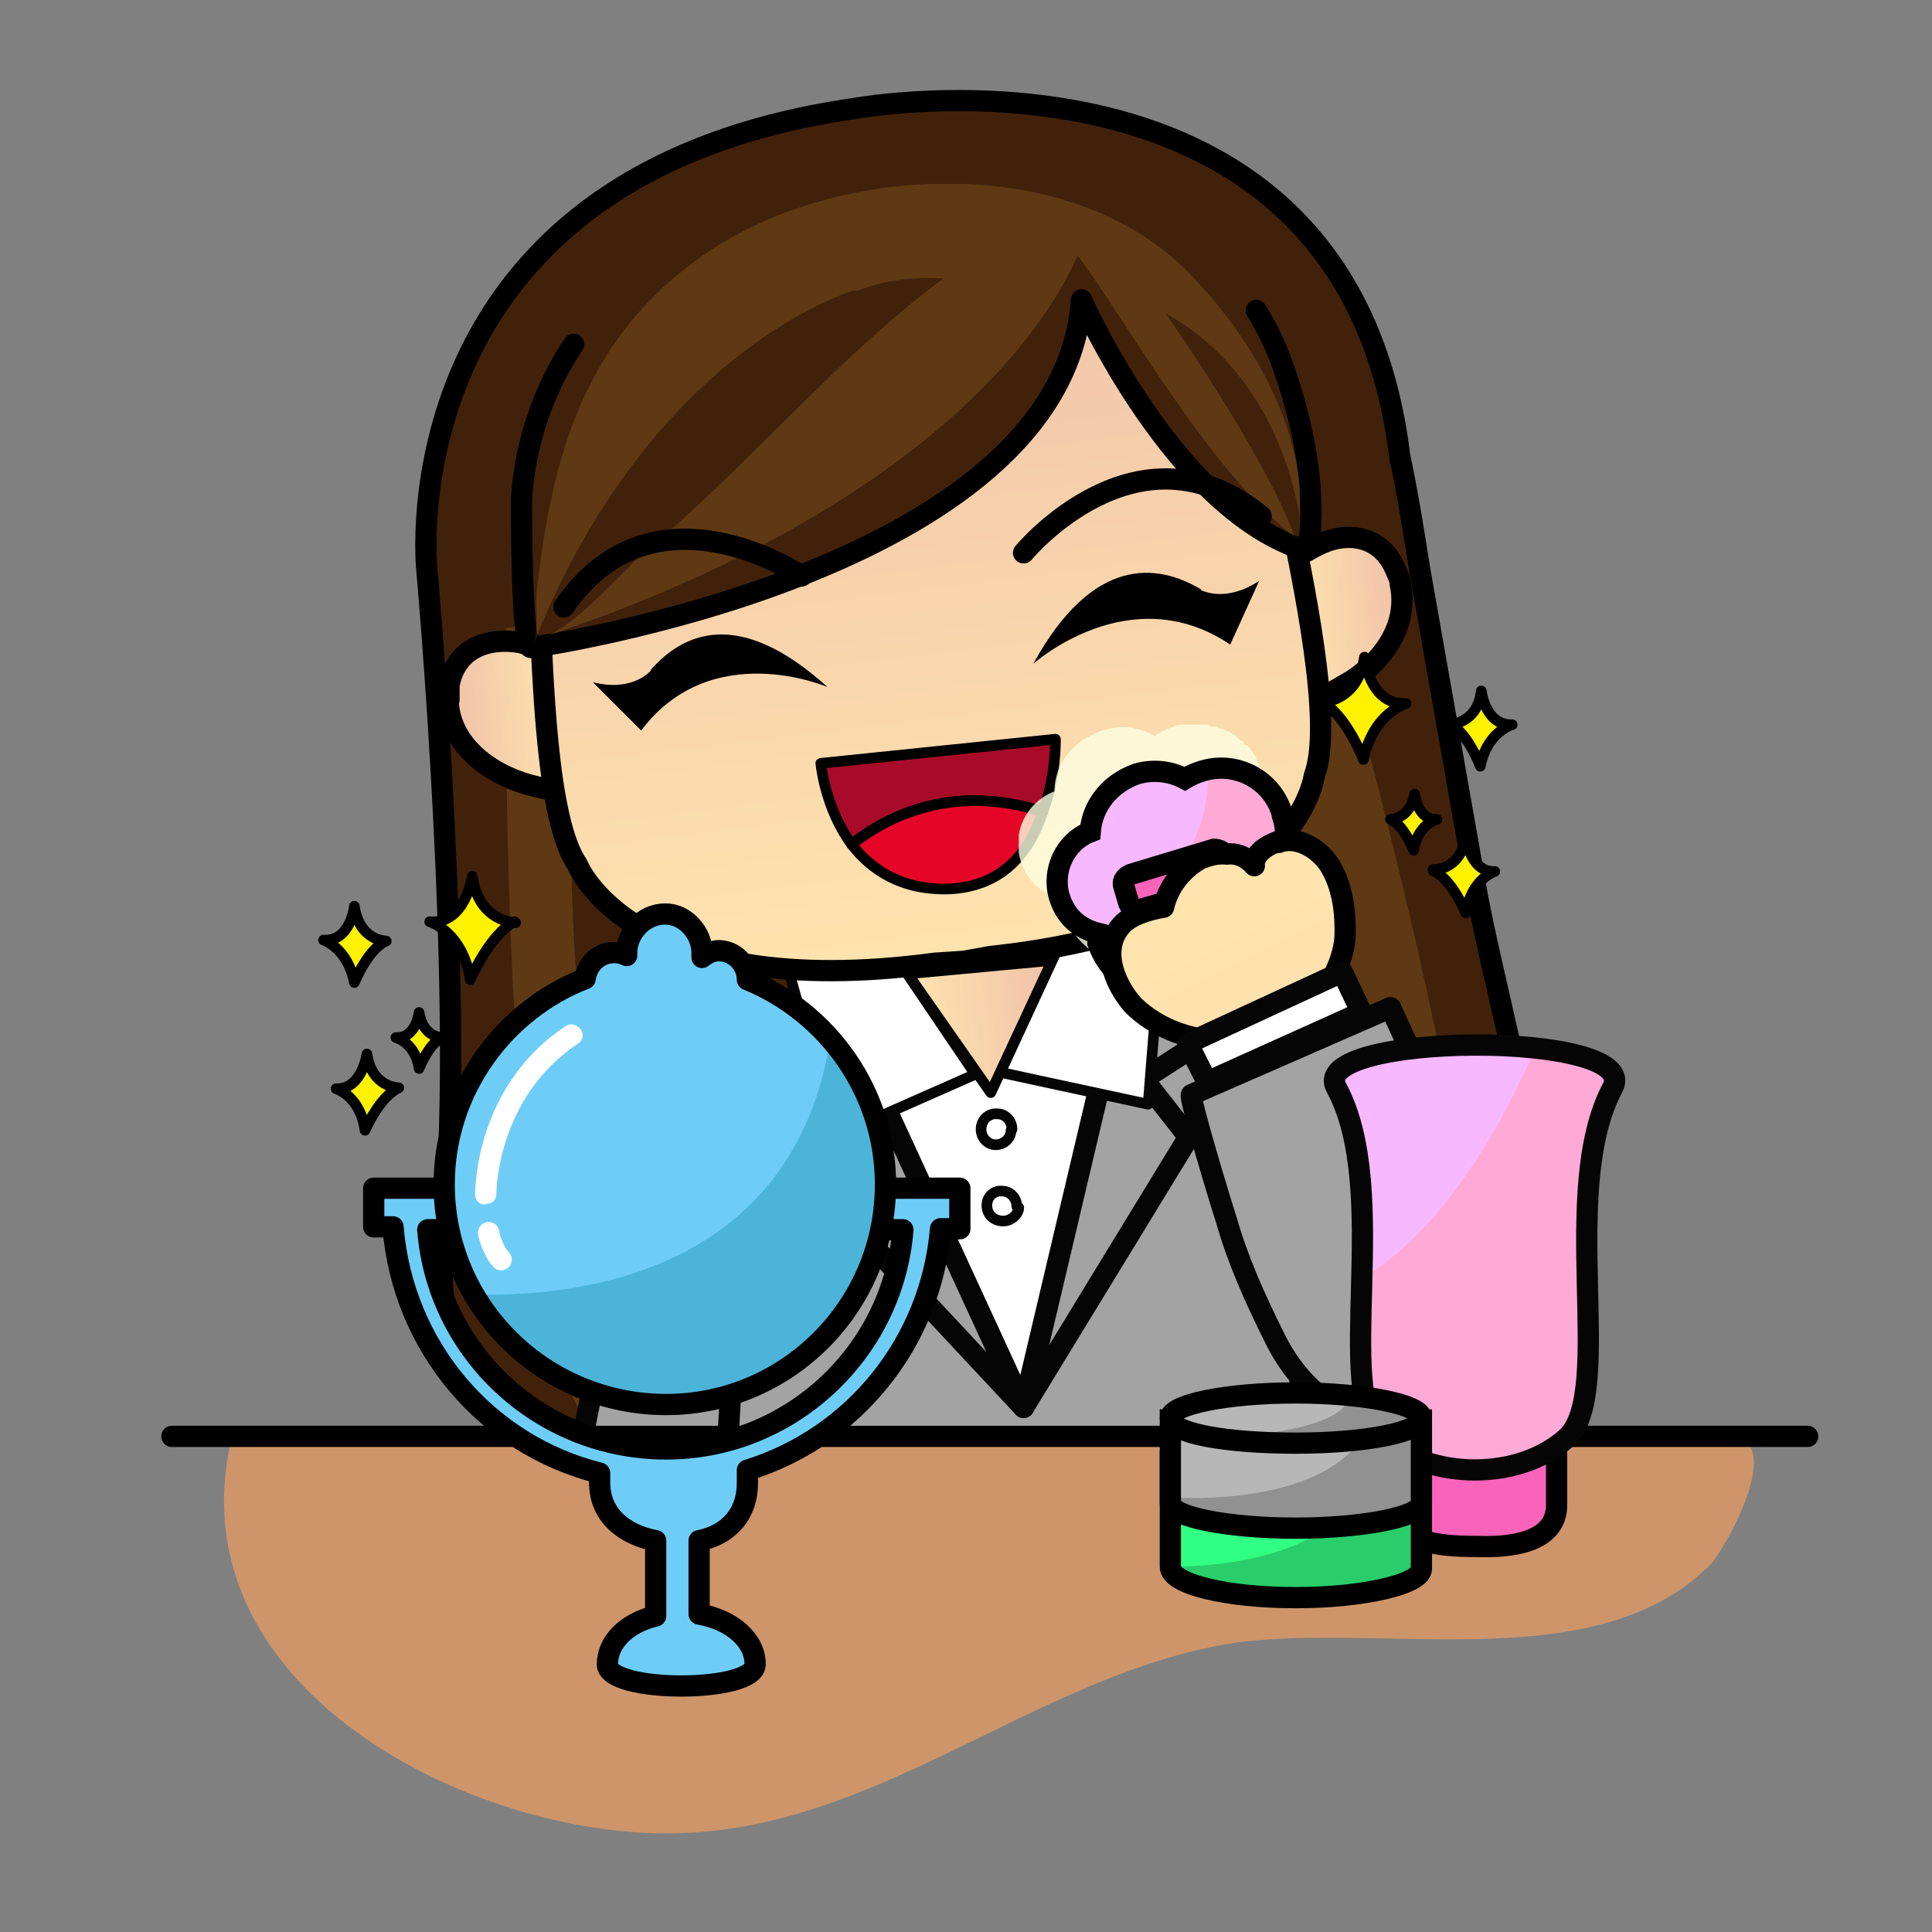
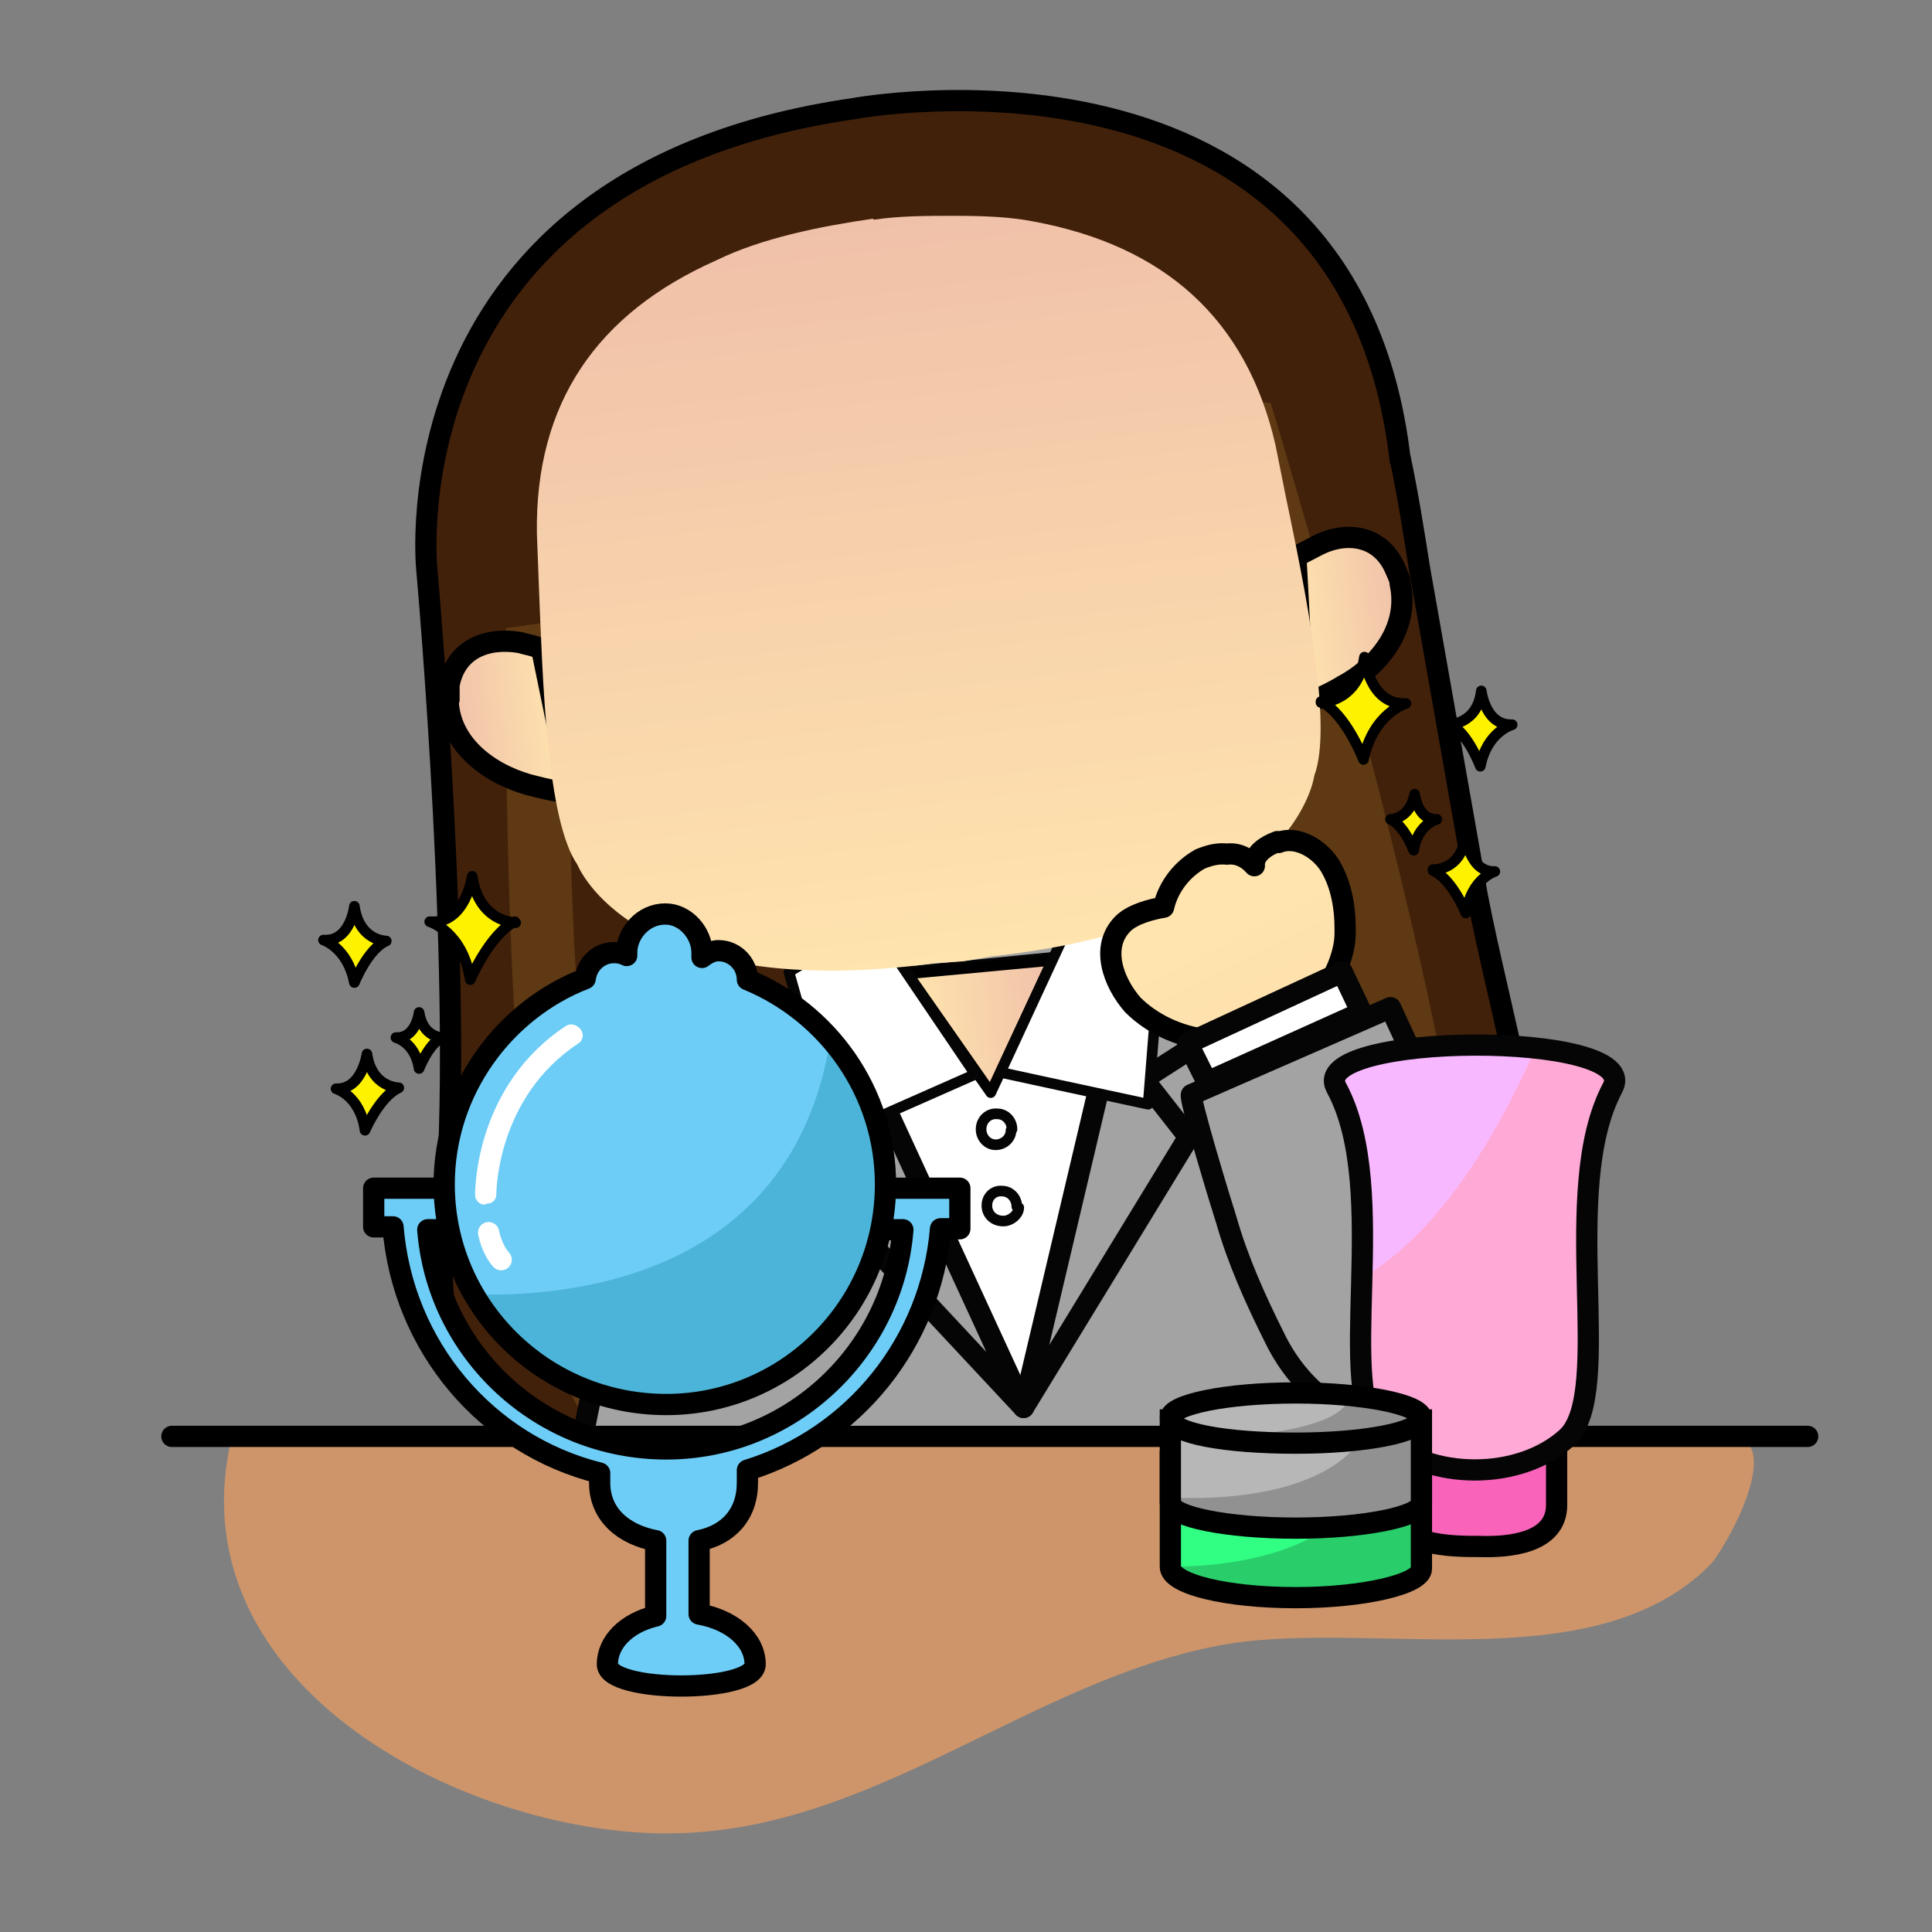
<svg xmlns="http://www.w3.org/2000/svg" xmlns:xlink="http://www.w3.org/1999/xlink" viewBox="0 0 266.7 266.7">
  <rect x="0" y="0" width="266.7" height="266.7" fill="#808080" stroke="none" />
  <style>.B{stroke-miterlimit:10}.C{fill:none}.D{stroke-linejoin:round}.E{stroke:#000}.F{stroke-width:2.2}.G{stroke-width:1.1}.H{stroke:#050505}.I{fill:#fff200}.J{fill:#fff}.K{fill:#a3a3a3}.L{stroke-linecap:round}.M{fill:#cc9932}.N{fill:#ce956a}</style>
  <defs>
    <clipPath id="A">
      <path d="M0 200h200V0H0z" />
    </clipPath>
    <clipPath id="B">
      <path d="M66 139h12V51.2H66z" />
    </clipPath>
    <clipPath id="C">
      <path d="M52.4 136h16.8V51.5H52.4z" />
    </clipPath>
    <clipPath id="D">
      <path d="M120.6 159.5h32V58h-32z" />
    </clipPath>
    <clipPath id="E">
      <path d="M94 99.2l8.6-12.3 6.4 13.7z" />
    </clipPath>
    <linearGradient id="F" x2="109.59" x1="94.636" y1="92.67" y2="94.13" xlink:href="#a">
      <stop offset="0" stop-color="#ffe4ae" />
      <stop offset="1" stop-color="#f0c1a9" />
    </linearGradient>
    <clipPath id="G">
      <path d="M0 200h200V0H0z" />
    </clipPath>
    <clipPath id="H">
      <path d="M46.6 129c0-.4-.2-1 0-1.4 0-4.7 4-7.8 8.2-9 .5 0 4.4-1.2 4.3-.5l-2.8 14.7c-.7.4-1.6.5-2.3.7l-2 .2c-2.6 0-5-1.4-5.4-4.5" />
    </clipPath>
    <linearGradient id="I" x2="46.767" x1="58.104" y1="126.08" y2="124.698" xlink:href="#a">
      <stop offset="0" stop-color="#ffe4ae" />
      <stop offset="1" stop-color="#f0c1a9" />
    </linearGradient>
    <clipPath id="J">
      <path d="M0 200h200V0H0z" />
    </clipPath>
    <clipPath id="K">
      <path d="M136.4 143.5l-2.2-1.2.8-15c0-.6 3.6 1.3 4 1.6 3.8 2 7 6 6 10.6 0 .5-.3 1-.5 1.5-1 2.3-2.8 3.3-4.8 3.3-1 0-2.2-.3-3.3-.8" />
    </clipPath>
    <linearGradient id="L" x2="145.379" x1="134.041" y1="135.352" y2="136.734" xlink:href="#a">
      <stop offset="0" stop-color="#ffe4ae" />
      <stop offset="1" stop-color="#f0c1a9" />
    </linearGradient>
    <clipPath id="M">
      <path d="M0 200h200V0H0z" />
    </clipPath>
    <clipPath id="N">
      <path d="M90.4 177.4c-5.5-.8-11.5-2-16.2-4.3-12.4-5.5-18.8-14.8-18.6-28.3l.2-5.3c.4-9.8.8-24.4 4-29 0 0 5.6-14.4 37-10.2l3 .2 2.8.5c31.6 3.4 33.5 18.7 33.5 18.7 2 5.3-1 19.6-3 29.2l-1 5c-3 13.2-11.6 20.7-25 23.2-2.5.5-5.3.6-8.3.6-2.8 0-5.6 0-8.3-.4" />
    </clipPath>
    <linearGradient id="O" x2="90.376" x1="99.758" y1="100.398" y2="177.369" xlink:href="#a">
      <stop offset="0" stop-color="#ffe4ae" />
      <stop offset="1" stop-color="#f0c1a9" />
    </linearGradient>
    <clipPath id="P">
-       <path d="M0 200h200V0H0z" />
-     </clipPath>
+       </clipPath>
    <clipPath id="Q">
      <path d="M55 181h79.6v-48H55z" />
    </clipPath>
    <clipPath id="R">
      <path d="M105.5 125.3H132V100h-26.5z" />
    </clipPath>
    <clipPath id="S">
      <path d="M132.4 112.8c-2.7-1-2.4-2.5-2.4-2.5-1.3 1.5-2.8 1.2-2.8 1.2-1 0-2 0-2.8-.5-2-1-3.3-2.8-3.8-5-1 0-3.2-.7-4-1.6-2.6-2.4-1.2-6 1-8.3 3.8-4 11-5 15.8-2 1.4.7 3 2 3.8 3.3 1 1.6 2 4 2.2 6v.5c0 2.2-.4 4.4-1.5 6.3-1 1.7-2.7 3-4.5 3-.3 0-.7 0-1-.2" />
    </clipPath>
    <linearGradient id="T" x2="132.384" x1="123.723" y1="110.599" y2="93.375" xlink:href="#a">
      <stop offset="0" stop-color="#ffe4ae" />
      <stop offset=".4" stop-color="#ffe4ae" />
      <stop offset="1" stop-color="#fddfad" />
    </linearGradient>
    <clipPath id="U">
      <path d="M0 200h200V0H0z" />
    </clipPath>
    <clipPath id="V">
      <path d="M123.2 46.2h45.4v-14h-45.4z" />
    </clipPath>
    <clipPath id="W">
      <path d="M60 29h27.5v-6.2H60z" />
    </clipPath>
    <path id="X" d="M127.6 109.8c.2-.6 0-1.2-.7-1.4l-8.7-2.5c-.5-.3-1 0-1.3.6l-.5 1.7c-.2.5 0 1 .7 1.3l8.6 2.6c.5 0 1-.2 1.3-.8z" />
    <path id="Y" d="M148.8 85.3c3.4-9.3 10.8-25.6-1.8-31.4-6.4-3-12.3 2-15 7.6-2 4-3.8 8-5 12.2-.4 1.2-4 13-3.6 13l20.6 9z" />
    <path id="Z" d="M161.2 44.2c0-4-5-4.4-8-4.3-2.8 0-9 0-9 4.2v11.5c0 1.2 1 2.2 2.3 2.2H159c1.3 0 2.2-1 2.2-2.3z" />
    <linearGradient id="a" gradientUnits="userSpaceOnUse" />
  </defs>
  <g transform="matrix(1.333 0 0 -1.333 0 266.667)">
    <g clip-path="url(#A)">
      <path d="M145 152.4c-5.3 46-56.6 36.4-56.6 36.4-48.5-7-44.2-47.7-44.2-47.7s4-44.5 1.8-67.6c-2.2-23.2 11.5-26 42.4-20.6l48.6 3.7c10.4 1 21.5-.2 22 12.2.7 12.8-3.6 26-6 38.4l-6 34c-.6 3.8-1.2 7.6-2 11.4" fill="#42210b" />
      <path d="M145 152.4c-5.3 46-56.6 36.4-56.6 36.4-48.5-7-44.2-47.7-44.2-47.7s4-44.5 1.8-67.6c-2.2-23.2 11.5-26 42.4-20.6l48.6 3.7c10.4 1 21.5-.2 22 12.2.7 12.8-3.6 26-6 38.4l-6 34c-.6 3.8-1.2 7.6-2 11.4z" class="B C D E F" />
      <g clip-path="url(#B)" opacity=".2" class="M">
        <path d="M75.6 51.3c1 0 1.8.2 2.5.4 0 0-4 80-1 87.2L66.4 137c-1-17.7-2-58.6 9-86" />
      </g>
      <g clip-path="url(#C)" opacity=".2" class="M">
        <path d="M52.4 135s-1-81 10.3-83.2c0 0 3-.4 6.5-.2-11 26-10.7 65.3-9.7 84.4z" />
      </g>
      <g clip-path="url(#D)" opacity=".2" class="M">
        <path d="M131.6 158.3s26-85 20-99c0 0-5.3-1.4-9.3-1.4 0 0-16 96-21.7 101.5z" />
      </g>
      <path d="M80.6 92.2s-6.8 2.7-14-18.4c-7.5-21.2-7-30.2-7-30.2l25.2-2s2.7 48.5-4.2 50.6" class="K" />
      <path d="M80.6 92.2s-6.8 2.7-14-18.4c-7.5-21.2-7-30.2-7-30.2l25.2-2s2.7 48.5-4.2 50.6z" class="B C D F H" />
      <path d="M120.2 96.4c2.7-3.4 4.8-7.6 6.3-11.5 3.3-8.2 5.5-16.8 7-25.3.3-1.6 2-18.3 1.7-18.3l-61.3.2s.8 36 10.3 50.2c7 10 25.6 16 35 5.8.2-.4.6-.8 1-1.2" class="K" />
      <path d="M85.7 98.6L106 54.3l12 47.5z" class="J" />
      <path d="M85.7 98.6L106 54.3l12 47.5z" class="B C D G H" />
      <path d="M106 54.3l11.2 47.4 12.7-6-11.5-7.4 4.7-6z" class="K" />
      <path d="M106 54.3l11.2 47.4 12.7-6-11.5-7.4 4.7-6z" class="B C D F H" />
      <path d="M106 54.3L85.6 98.6l-11.3-8.2 12.6-5-3.4-7z" class="K" />
      <path d="M106 54.3L85.6 98.6l-11.3-8.2 12.6-5-3.4-7z" class="B C D F H" />
      <path d="M104.7 83c0-.8-.7-1.5-1.6-1.5-.8 0-1.5.7-1.5 1.6 0 1 .8 1.7 1.7 1.6.8 0 1.5-.7 1.5-1.6" class="J" />
      <path d="M104.7 83c0-.8-.7-1.5-1.6-1.5-.8 0-1.5.7-1.5 1.6 0 1 .8 1.7 1.7 1.6.8 0 1.5-.7 1.5-1.6z" class="B C D G H" />
      <path d="M105.5 75c0-.7-.8-1.4-1.6-1.4-1 0-1.7.7-1.7 1.6 0 1 .8 1.6 1.6 1.5.8 0 1.5-.7 1.5-1.6" class="J" />
      <path d="M105.5 75c0-.7-.8-1.4-1.6-1.4-1 0-1.7.7-1.7 1.6 0 1 .8 1.6 1.6 1.5.8 0 1.5-.7 1.5-1.6z" class="B C D G H" />
    </g>
    <g clip-path="url(#E)">
      <path d="M94 99.2l8.6-12.3 6.4 13.7z" fill="url(#F)" />
    </g>
    <g clip-path="url(#G)">
      <path d="M94 99.2l8.6-12.3 6.4 13.7z" class="B C D E G" />
      <path d="M103.6 89l6-1.3 9.3-2 1.4 17.6-8.5 3.4z" class="J" />
      <path d="M103.6 89l6-1.3 9.3-2 1.4 17.6-8.5 3.4z" class="B C D G H" />
      <path d="M101 88.8l-14.5-6.4-4.8 17 8.6 5.2z" class="J" />
      <path d="M101 88.8l-14.5-6.4-4.8 17 8.6 5.2z" class="B C D G H" />
    </g>
    <g clip-path="url(#H)">
      <path d="M46.6 129c0-.4-.2-1 0-1.4 0-4.7 4-7.8 8.2-9 .5 0 4.4-1.2 4.3-.5l-2.8 14.7c-.7.4-1.6.5-2.3.7l-2 .2c-2.6 0-5-1.4-5.4-4.5" fill="url(#I)" />
    </g>
    <g clip-path="url(#J)" class="B C D E F">
      <path d="M46.5 127.6v1.5c.7 3.8 4 5 7.4 4.4.6-.2 1.5-.3 2.2-.7l3-14.6c0-.6-4 .5-4.4.6-4.2 1.2-8.3 4.3-8.3 9z" />
    </g>
    <g clip-path="url(#K)">
      <path d="M136.4 143.5l-2.2-1.2.8-15c0-.6 3.6 1.3 4 1.6 3.8 2 7 6 6 10.6 0 .5-.3 1-.5 1.5-1 2.3-2.8 3.3-4.8 3.3-1 0-2.2-.3-3.3-.8" fill="url(#L)" />
    </g>
    <g clip-path="url(#M)" class="B C D E F">
      <path d="M145 139.6c0 .5-.3 1-.5 1.5-1.5 3.5-5 4-8 2.5l-2.3-1.2.8-15c0-.6 3.6 1.3 4 1.6 3.8 2 7 6 6 10.6z" />
    </g>
    <g clip-path="url(#N)">
      <path d="M90.4 177.4c-5.5-.8-11.5-2-16.2-4.3-12.4-5.5-18.8-14.8-18.6-28.3l.2-5.3c.4-9.8.8-24.4 4-29 0 0 5.6-14.4 37-10.2l3 .2 2.8.5c31.6 3.4 33.5 18.7 33.5 18.7 2 5.3-1 19.6-3 29.2l-1 5c-3 13.2-11.6 20.7-25 23.2-2.5.5-5.3.6-8.3.6-2.8 0-5.6 0-8.3-.4" fill="url(#O)" />
    </g>
    <g clip-path="url(#P)">
      <path d="M133 149l-1 5c-3 13.2-11.6 20.7-25 23.2-5 1-11 .7-16.6.2-5.5-.8-11.5-2-16.2-4.3-12.4-5.5-18.8-14.8-18.6-28.3l.2-5.3c.4-9.8.8-24.4 4-29 0 0 5.6-14.4 37-10.2l3 .2 2.8.5c31.6 3.4 33.5 18.7 33.5 18.7 2 5.3-1 19.6-3 29.2z" class="B C D E F" />
      <g fill="#42210b">
        <path d="M132.8 162.3c-6 16.3-23.4 23-39.5 22-19-1-38-15.2-39.3-36 0-1.3 0-15.5 1-15.3.2 0 55 7.8 57 36 0 0 9.7-22 23.4-26 0 0 1.8 7-2.6 19.3" />
        <path d="M59.4 164.4c-3-4.5-5-10-5.4-16 0-1.4 0-15.6 1-15.4.2 0 55 7.8 57 36 0 0 9.7-22 23.4-26 0 0 1.8 7-2.6 19.3-.7 2-1.7 4-2.7 5.6" class="B D E F L" />
      </g>
      <g clip-path="url(#Q)" opacity=".2" class="M">
        <path d="M88.5 170s-21.2-6-33.4-37c.8 1.6.3 4.5.5 6 1.3 11.5 3.8 21.3 11 29.2 1.8 2 3.8 3.7 6.2 5.4 14 9.8 38.4 10.7 50.5-2 6.6-6.8 12-16.3 11.4-26 0 0-1.3 15-14 22 0 0 10.3-14.6 13.4-23.2-9 7-17.6 22.7-22.5 29.2-2.6-6-13.8-25.6-55.5-39.6 3.6 1.2 7.8 6.4 10.6 8.8 10.5 8.7 20 20.3 31 28.4 0 0-4.6.5-9-1.3" />
      </g>
      <path d="M128.6 80c2.3-6.3 4-12.6 5.4-19 .3-1.5 2.8-18.2 2.4-18.2l-61.2-2s-.3 20 3.2 36" class="B C D E F L" />
      <path d="M124.4 139c-4.5 2.7-11.2 3.6-17.4-7.7 0 0 10 9 20.4 2l3 6.6c-3.5-2.3-5.8-1-6-1m-57-8.2c3.3 3.7 9 6.6 18.3-1.8 0 0-12 5.2-19.3-4.5l-5 5c4-1 5.8 1 6 1.2" />
      <path d="M106 142.8s11.8 14.3 24.6 3.8M83 140.4s-15.3 10.4-24.6-3.2" class="B C D E F L" />
      <path d="M108 116c1.4 3.7 1.3 7.5 1.3 7.5L85 121c.2-1.8 1-5.4 3.2-8.4 3.5 2.8 10.4 6.5 19.8 3.3" fill="#a80b29" />
      <path d="M108 116c1.4 3.7 1.3 7.5 1.3 7.5L85 121c.2-1.8 1-5.4 3.2-8.4 3.5 2.8 10.4 6.5 19.8 3.3z" class="B C D E G" />
      <path d="M88.2 112.6c2-2.6 5.2-4.8 10.2-4.6 5.6.3 8.3 4 9.6 8-9.4 3-16.3-.6-19.8-3.4" fill="#e50526" />
      <path d="M88.2 112.6c2-2.6 5.2-4.8 10.2-4.6 5.6.3 8.3 4 9.6 8-9.4 3-16.3-.6-19.8-3.4z" class="B C D E G" />
      <g clip-path="url(#R)" opacity=".8">
        <path d="M131.6 112.5c-.2 1-.8 1.8-1.5 2.5 1 1.6 1 3.4.6 5.2l-.3.7-.3.5v.2l-.3.4c0 .2-.2.3-.2.3l-.2.3-.3.3h-.2l-.2.4s-.2 0-.3.2c0 0-.2 0-.3.2l-.2.2s-.2 0-.3.2c0 0-.2 0-.3.2h-.3l-.4.3h-.3l-.3.2h-.6l-.4.2h-2.8c-.2 0-.4 0-.6-.2-.7-.2-1.4-.5-2-1-1.6 1-3.5 1.2-5.4.6-3-1-5-3.4-5-6.3-3-1.2-4.4-4.3-3.5-7.2.6-2 2.3-3.5 4.2-4 0-.4 0-.7.2-1 .5-2 1.7-3.5 3.2-4.5l.5-.4c.2 0 .4 0 .6-.2h.2c0-.2.3-.2.4-.3h.3l.4-.2h.3c0-.2.3-.2.4-.2h3.1c.3 0 .6.2.8.3 2.4.7 4.3 2.4 5.2 4.5.6 0 1.2 0 1.8.2 3.2 1 5 4.3 4 7.5" fill="#fdffe1" />
      </g>
      <path d="M132.8 115.7c-1 3.6-4.8 5.6-8.3 4.5-.7-.2-1.3-.5-1.8-.8-1.5.8-3.3 1-5 .5-2.8-1-4.6-3.3-4.8-6-2.6-1-4-4-3.2-6.7.6-2 2-3.3 4-3.8v-1c1.4-4 5.7-6.4 9.8-5.2 2.2.7 4 2.3 4.8 4.2.6 0 1 0 1.7.2 3 1 4.7 4 3.8 7-.3 1-.8 1.6-1.4 2.3.7 1.4 1 3 .4 4.7" fill="#f8b8ff" />
      <path d="M132.8 115.7c-1 3.4-4.4 5.3-7.7 4.6.4-7.7-5.7-14.5-10.7-18.7 1.5-3.5 5.5-5.4 9.3-4.3 2.2.7 4 2.3 4.8 4.2.6 0 1 0 1.7.2 3 1 4.7 4 3.8 7-.3 1-.8 1.6-1.4 2.3.7 1.4 1 3 .4 4.7" fill="#ffa9d6" />
      <path d="M132.8 115.7c-1 3.6-4.8 5.6-8.3 4.5-.7-.2-1.3-.5-1.8-.8-1.5.8-3.3 1-5 .5-2.8-1-4.6-3.3-4.8-6-2.6-1-4-4-3.2-6.7.6-2 2-3.3 4-3.8v-1c1.4-4 5.7-6.4 9.8-5.2 2.2.7 4 2.3 4.8 4.2.6 0 1 0 1.7.2 3 1 4.7 4 3.8 7-.3 1-.8 1.6-1.4 2.3.7 1.4 1 3 .4 4.7z" class="B C E F" />
      <use xlink:href="#X" fill="#f964ba" />
      <use xlink:href="#X" class="B C E F" />
    </g>
    <g clip-path="url(#S)">
      <path d="M132.4 112.8c-2.7-1-2.4-2.5-2.4-2.5-1.3 1.5-2.8 1.2-2.8 1.2-1 0-2 0-2.8-.5-2-1-3.3-2.8-3.8-5-1 0-3.2-.7-4-1.6-2.6-2.4-1.2-6 1-8.3 3.8-4 11-5 15.8-2 1.4.7 3 2 3.8 3.3 1 1.6 2 4 2.2 6v.5c0 2.2-.4 4.4-1.5 6.3-1 1.7-2.7 3-4.5 3-.3 0-.7 0-1-.2" fill="url(#T)" />
    </g>
    <g clip-path="url(#U)">
      <path d="M132.4 112.8c2 .8 4.5-.8 5.5-2.7 1-1.8 1.4-4 1.4-6.2v-.5c0-2-1-4.4-2.2-6-1-1.4-2.4-2.6-3.8-3.4-5-3-12-2-16 2-2 2.3-3.4 6-1 8.4 1 1 3 1.5 4.2 1.7.5 2.2 2 4 3.8 5 1 .4 1.8.6 2.8.5 0 0 1.5.3 2.8-1.2 0 0-.3 1.5 2.4 2.5z" class="B C D E F" />
      <path d="M125 88l-2 4 16 7.4 2-4.2z" class="J" />
      <path d="M125 88l-2 4 16 7.4 2-4.2z" class="B C D F H" />
      <use xlink:href="#Y" class="K" />
      <use xlink:href="#Y" class="B C D F H" />
      <path d="M24 51.3h155c6.3 0-.5-12-2-13.4-12.3-12.2-35.8-5.3-51-8.3-19.5-3.8-35.5-19-56-19.4-21-.5-52.2 15-46 41" class="N" />
      <path d="M17.8 51.3h169.4" class="B C D E F L" />
      <path d="M144 115.2s2 0 2.5 2.6c0 0 .3-2.7 2.3-2.6 0 0-2-.5-2.4-3.2 0 0-1 2.6-2.4 3.2" class="I" />
      <path d="M144 115.2s2 0 2.5 2.6c0 0 .3-2.7 2.3-2.6 0 0-2-.5-2.4-3.2 0 0-1 2.6-2.4 3.2z" class="B C D E G" />
      <path d="M148.4 110s2.8-.2 3.4 3.4c0 0 .4-3.7 3-3.6 0 0-2.4-.7-3-4.3 0 0-1.4 3.5-3.4 4.4" class="I" />
      <path d="M148.4 110s2.8-.2 3.4 3.4c0 0 .4-3.7 3-3.6 0 0-2.4-.7-3-4.3 0 0-1.4 3.5-3.4 4.4z" class="B C D E G" />
      <path d="M150 125s3 0 3.4 3.5c0 0 .4-3.6 3.2-3.5 0 0-2.6-.7-3.3-4.3 0 0-1.3 3.5-3.2 4.4" class="I" />
      <path d="M150 125s3 0 3.4 3.5c0 0 .4-3.6 3.2-3.5 0 0-2.6-.7-3.3-4.3 0 0-1.3 3.5-3.2 4.4z" class="B C D E G" />
      <path d="M136.8 127.3s3.8 0 4.5 4.7c0 0 .5-5 4.3-4.8 0 0-3.4-1-4.4-5.8 0 0-1.8 4.7-4.4 6" class="I" />
      <path d="M136.8 127.3s3.8 0 4.5 4.7c0 0 .5-5 4.3-4.8 0 0-3.4-1-4.4-5.8 0 0-1.8 4.7-4.4 6z" class="B C D E G" />
      <path d="M45.8 92.6s-2 0-2.4 2.6c0 0-.3-2.7-2.4-2.6 0 0 2-.5 2.4-3.2 0 0 1 2.6 2.4 3.2" class="I" />
      <path d="M45.8 92.6s-2 0-2.4 2.6c0 0-.3-2.7-2.4-2.6 0 0 2-.5 2.4-3.2 0 0 1 2.6 2.4 3.2z" class="B C D E G" />
      <path d="M41.3 87.4s-2.8 0-3.3 3.5c0 0-.5-3.7-3.2-3.6 0 0 2.5-.7 3-4.3 0 0 1.5 3.5 3.5 4.4" class="I" />
      <path d="M41.3 87.4s-2.8 0-3.3 3.5c0 0-.5-3.7-3.2-3.6 0 0 2.5-.7 3-4.3 0 0 1.5 3.5 3.5 4.4z" class="B C D E G" />
      <path d="M40 102.6s-2.8 0-3.3 3.6c0 0-.4-3.7-3.2-3.5 0 0 2.5-.8 3.2-4.4 0 0 1.4 3.5 3.3 4.3" class="I" />
      <path d="M40 102.6s-2.8 0-3.3 3.6c0 0-.4-3.7-3.2-3.5 0 0 2.5-.8 3.2-4.4 0 0 1.4 3.5 3.3 4.3z" class="B C D E G" />
      <path d="M53.4 104.5s-3.8 0-4.5 4.8c0 0-.7-5-4.4-4.7 0 0 3.4-1 4.2-6 0 0 2 4.7 4.6 6" class="I" />
      <path d="M53.4 104.5s-3.8 0-4.5 4.8c0 0-.7-5-4.4-4.7 0 0 3.4-1 4.2-6 0 0 2 4.7 4.6 6z" class="B C D E G" />
      <g clip-path="url(#V)" opacity=".5" class="N">
        <path d="M168.6 41c0 2.8-6 5.2-13.7 5.2s-13.8-2.4-13.8-5.3c0-.7.3-1.4 1-2h-2.3c-9.3 0-16.8-1.4-16.8-3.3 0-2 7.5-3.5 16.7-3.5 9 0 16.6 1.5 16.6 3.5 6.8.3 12 2.5 12 5.2" />
      </g>
      <use xlink:href="#Z" fill="#f964ba" />
      <use xlink:href="#Z" class="B C E F" />
      <path d="M167 87.4c3.3 6-31.6 5.8-28.5 0 5.8-10.7-.3-31.5 4.7-36.2 5-4.5 14.2-4.5 19 0 5.2 4.7-1 25.5 4.8 36.2" fill="#ffa9d6" />
      <path d="M159 91.6c-9.2 1-22.5-.5-20.5-4.2 2.8-5.2 2.8-12.8 2.6-19.7 5 3 11.6 9.4 18 24" fill="#f8b8ff" />
      <path d="M167 87.4c3.2 6-31.8 5.8-28.6 0 5.8-10.7-.4-31.5 4.7-36.2 5-4.5 14.3-4.5 19.2 0 5 4.7-1 25.5 4.7 36.2z" class="B C D F H" />
      <path d="M147.2 38.7v10h-26V37.8c0-1.8 5.8-3.2 13-3.2 7 0 13 1.4 13 3z" fill="#31ff84" />
      <path d="M142 48.6c-2.2-10-16-10.8-21-10.8.3-1.6 6-3 13-3 7.3 0 13.2 1.4 13.2 3v10.8z" fill="#29ce6b" />
      <path d="M147.2 38.7v10h-26V37.8c0-1.8 5.8-3.2 13-3.2 7 0 13 1.4 13 3z" class="B C E F" />
      <path d="M147.2 45v8h-26v-8.6c0-1.4 5.8-2.6 13-2.6 7 0 13 1.2 13 2.6z" fill="#b7b7b7" />
      <path d="M142 53c-3-8.2-16.7-8.3-21-8v-.6c0-1.4 6-2.6 13-2.6 7.3 0 13.2 1.2 13.2 2.6V53z" fill="#919191" />
      <path d="M147.2 45v8h-26v-8.6c0-1.4 5.8-2.6 13-2.6 7 0 13 1.2 13 2.6z" class="B C E F" />
      <path d="M147.2 53.2c0-1.5-6-2.6-13-2.6-7.2 0-13 1-13 2.6 0 1.4 5.8 2.6 13 2.6 7 0 13-1.2 13-2.6" fill="#b7b7b7" />
      <path d="M139.7 55.5c-.3-3-8-4-13.5-4.4 2.2-.2 5-.4 8-.4 7 0 13 1 13 2.6 0 1-3 2-7.5 2.3" fill="#919191" />
      <path d="M147.2 53.2c0-1.5-6-2.6-13-2.6-7.2 0-13 1-13 2.6 0 1.4 5.8 2.6 13 2.6 7 0 13-1.2 13-2.6z" class="B C E F" />
      <g clip-path="url(#W)" opacity=".5" class="N">
        <path d="M87.5 26.4c0-1.4-6-3.6-13.7-3.6-7.6 0-13.7 2.2-13.7 3.6S66.3 29 74 29c7.6 0 13.7-1.2 13.7-2.6" />
      </g>
      <path d="M69 50c-13 0-23.7 10-24.7 22.7h49.2C92.5 60 81.8 50 69 50M97 77H38.7v-4h2c1-12.4 9.7-22.6 21.4-25.5v-1c0-3.4 2.6-5.4 5.8-6v-7.8c-3-.7-5-2.7-5-5 0-3 15.3-3 15.3 0 0 2.5-2.4 4.6-5.8 5.2v7.6c3 .6 5 2.7 5 6v1.3c11 3.4 19 13.2 20 25h2V77z" fill="#6dcdf7" />
      <path d="M69 50c-13 0-23.7 10-24.7 22.7h49.2C92.5 60 81.8 50 69 50zM97 77H38.7v-4h2c1-12.4 9.7-22.6 21.4-25.5v-1c0-3.4 2.6-5.4 5.8-6v-7.8c-3-.7-5-2.7-5-5 0-3 15.3-3 15.3 0 0 2.5-2.4 4.6-5.8 5.2v7.6c3 .6 5 2.7 5 6v1.3c11 3.4 19 13.2 20 25h2V77z" class="B C D E F" />
      <path d="M77.4 98.6c0 1.6-1.3 3-3 3-.6 0-1.2-.3-1.7-.7v.5c0 2-1.7 4-3.8 4-2.3 0-4-2-4-4v-.3c-.4.2-.8.3-1.3.3-1.6 0-2.8-1.2-3-2.7C52.3 95.5 46 87.2 46 77.4c0-12.6 10.3-22.8 23-22.8 12.5 0 22.7 10.2 22.7 22.8 0 9.6-6 17.8-14.3 21.2" fill="#6dcdf7" />
      <path d="M86 92.5C82.2 68.3 60 65.7 49.2 66c4-7 11.3-11.4 19.7-11.4 12.5 0 22.7 10.2 22.7 22.8 0 5.8-2 11-5.7 15" fill="#4cb4d8" />
      <path d="M77.4 98.6c0 1.6-1.3 3-3 3-.6 0-1.2-.3-1.7-.7v.5c0 2-1.7 4-3.8 4-2.3 0-4-2-4-4v-.3c-.4.2-.8.3-1.3.3-1.6 0-2.8-1.2-3-2.7C52.3 95.5 46 87.2 46 77.4c0-12.6 10.3-22.8 23-22.8 12.5 0 22.7 10.2 22.7 22.8 0 9.6-6 17.8-14.3 21.2z" class="B C D E F" />
      <path d="M50.2 75.3c-.6 0-1 .5-1 1s0 11.3 9.4 17.5c.5.3 1 .2 1.5-.3.4-.5.3-1.2-.2-1.5-8.5-5.6-8.5-15.5-8.5-15.6 0-.6-.4-1-1-1z" class="J" />
      <path d="M50.6 72.4s.3-1.7 1.3-2.8" stroke="#fff" class="B C D F L" />
    </g>
  </g>
</svg>